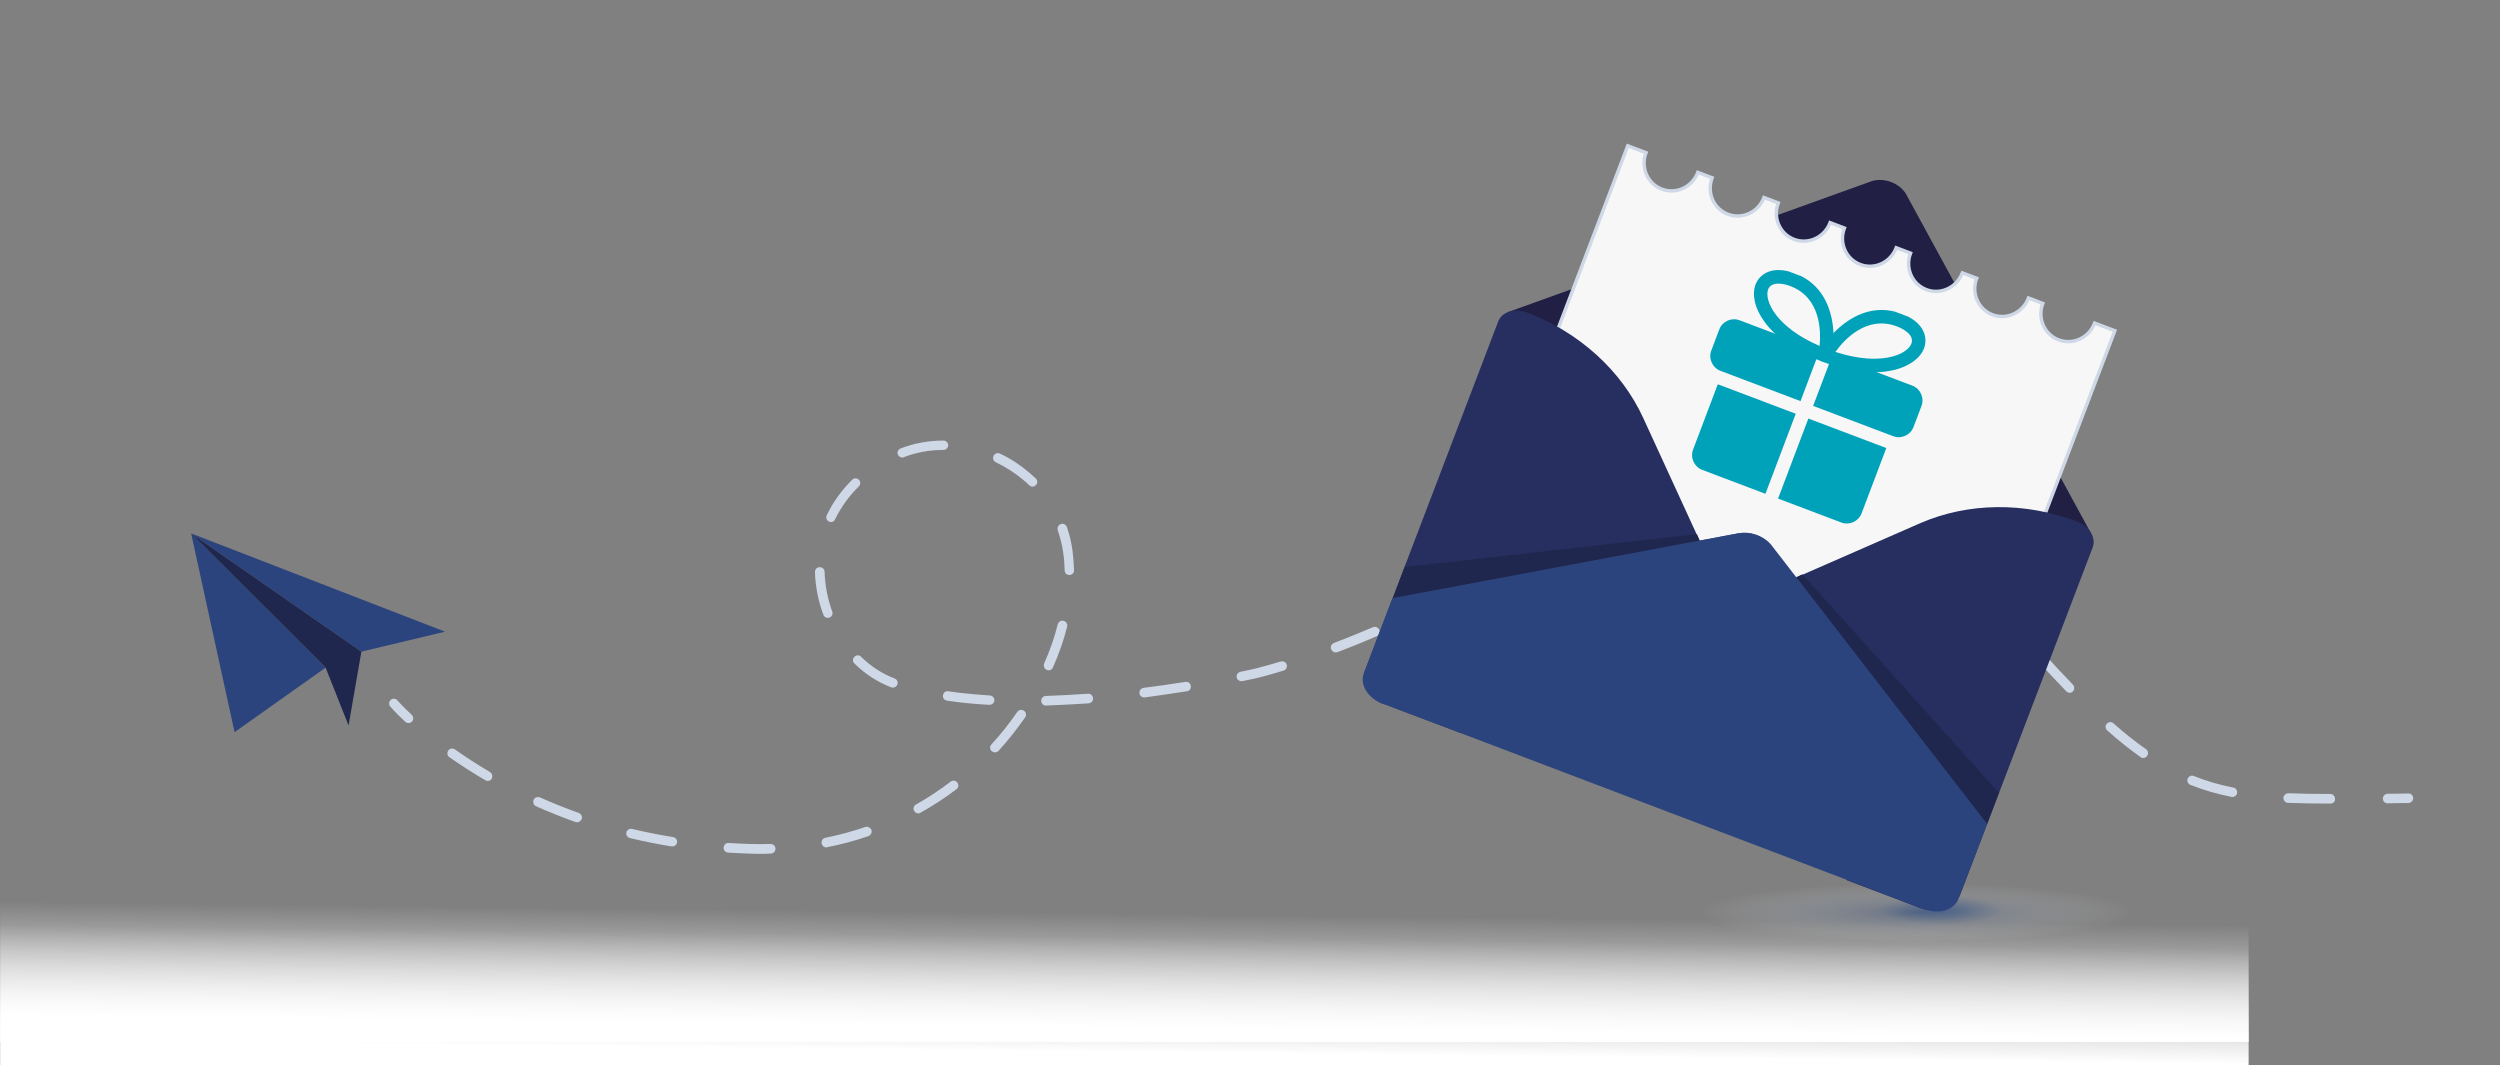
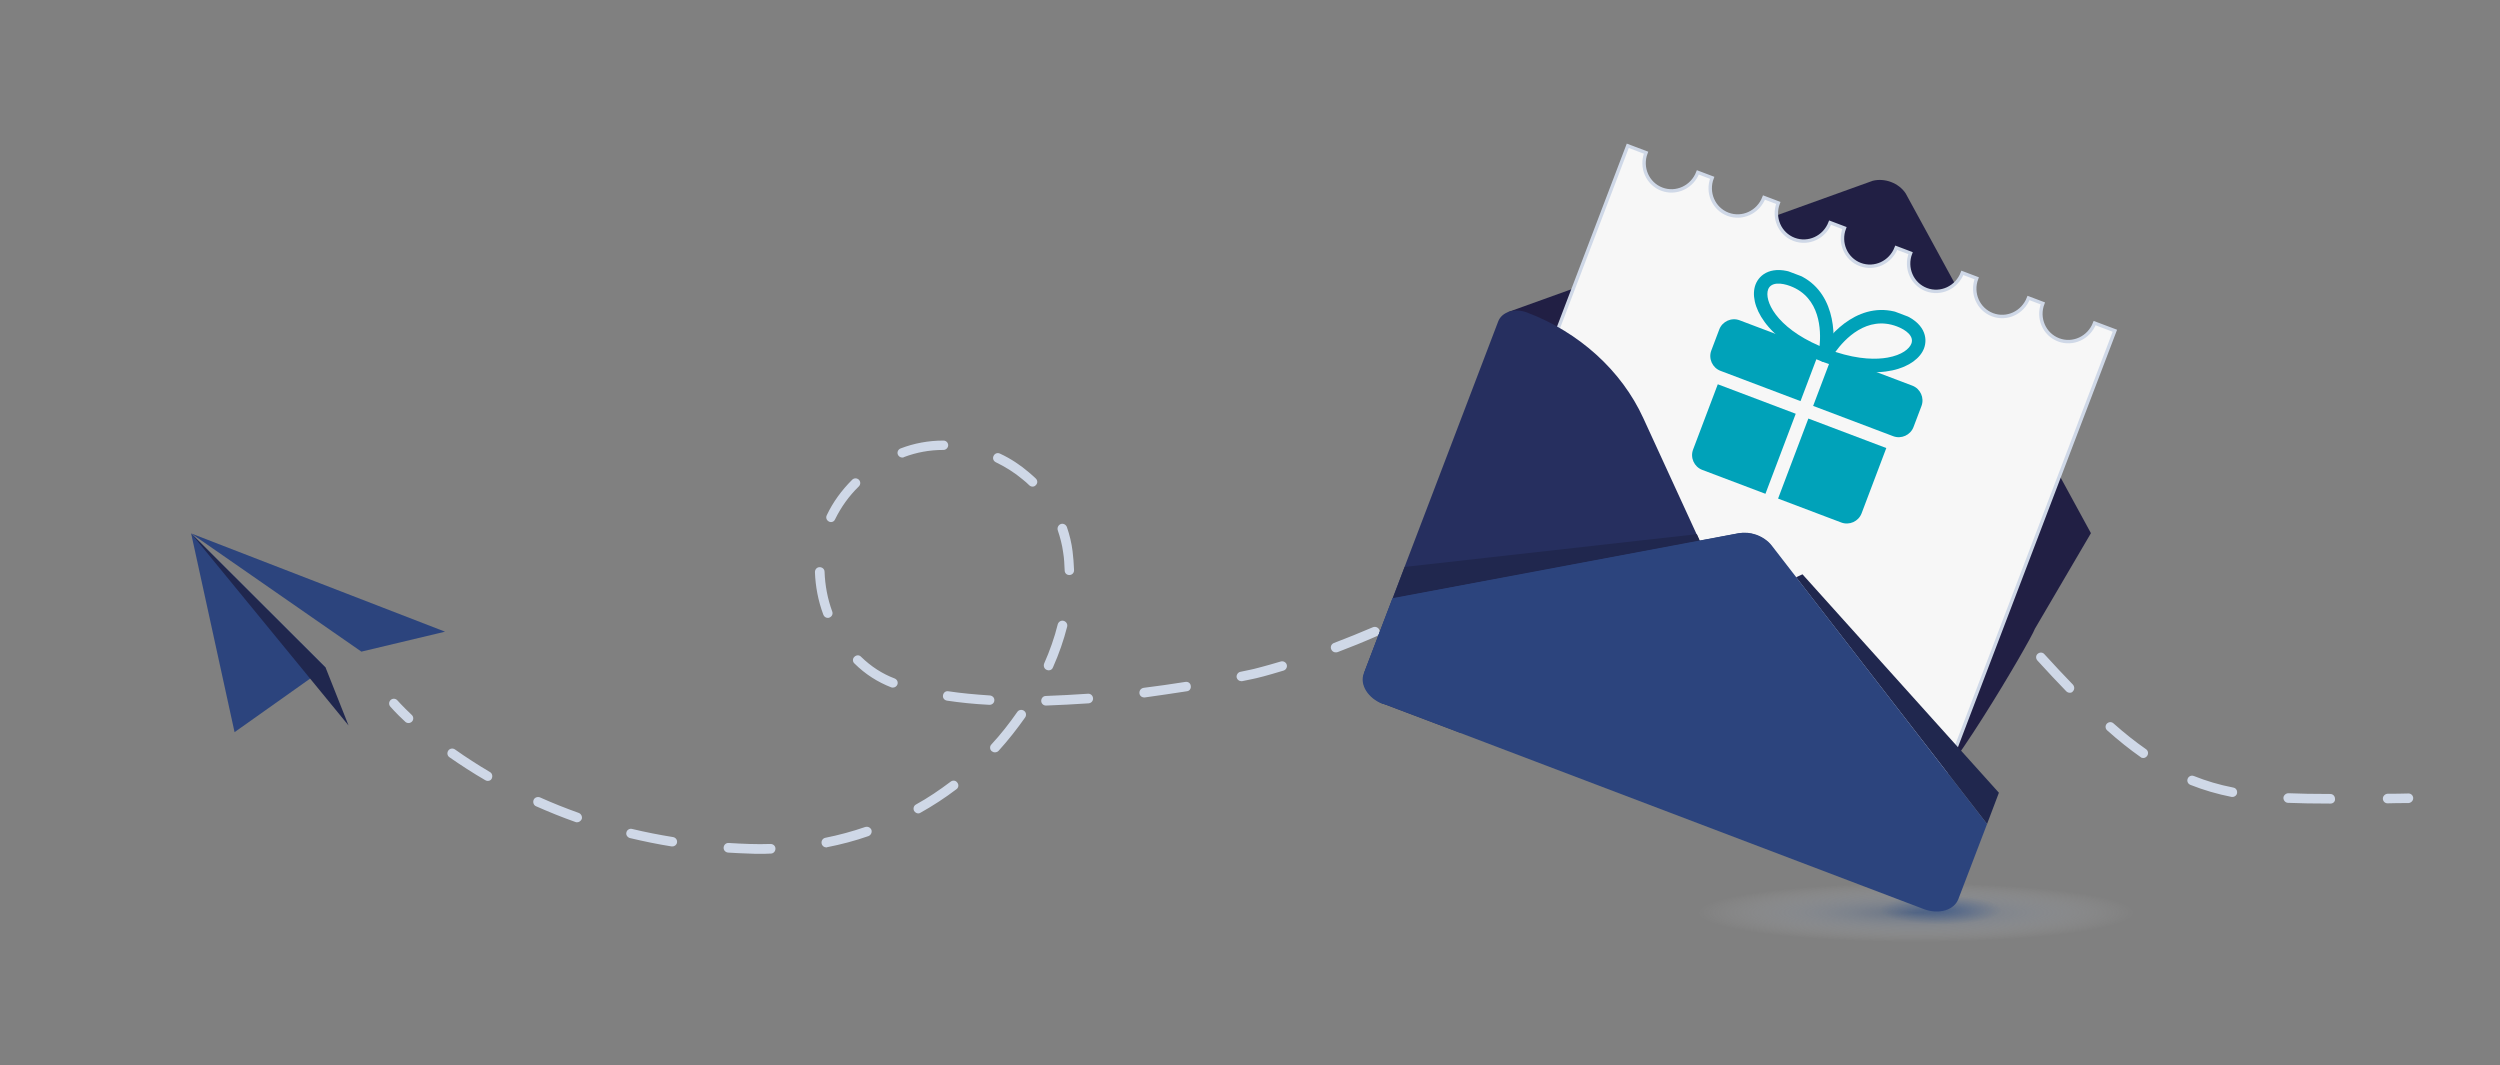
<svg xmlns="http://www.w3.org/2000/svg" width="622" height="265" viewBox="0 0 622 265" fill="none">
  <rect x="0" y="0" width="622" height="265" fill="#808080" stroke="none" />
  <g clip-path="url(#clip0_10147_70960)">
-     <path d="M559.457 220.823H-5.675V259.241H559.457V220.823Z" fill="url(#paint0_linear_10147_70960)" />
-     <path d="M559.457 226.767H-5.675V265.184H559.457V226.767Z" fill="url(#paint1_linear_10147_70960)" />
    <path d="M476.698 236.403C519.352 236.403 553.931 232.226 553.931 227.073C553.931 221.92 519.352 217.743 476.698 217.743C434.043 217.743 399.464 221.92 399.464 227.073C399.464 232.226 434.043 236.403 476.698 236.403Z" fill="url(#paint2_radial_10147_70960)" />
    <path d="M482.775 230.944C494.677 230.944 504.325 228.9 504.325 226.378C504.325 223.856 494.677 221.812 482.775 221.812C470.874 221.812 461.226 223.856 461.226 226.378C461.226 228.9 470.874 230.944 482.775 230.944Z" fill="url(#paint3_radial_10147_70960)" />
    <path d="M47.554 132.714L58.359 182.161L81.013 166.107L47.554 132.714Z" fill="#2C447D" />
    <path d="M47.554 132.714L89.915 162.125L110.728 157.162L47.554 132.714Z" fill="#2C447D" />
-     <path d="M47.554 132.714L81.013 166.107L86.723 180.506L89.915 162.125L47.554 132.714Z" fill="#20274E" />
+     <path d="M47.554 132.714L81.013 166.107L86.723 180.506L47.554 132.714Z" fill="#20274E" />
    <path d="M101.642 179.894C101.335 179.894 101.028 179.771 100.843 179.588C98.388 177.321 97.16 175.85 97.098 175.789C96.669 175.299 96.73 174.563 97.221 174.134C97.712 173.706 98.449 173.767 98.879 174.257C98.879 174.257 100.107 175.666 102.44 177.872C102.931 178.301 102.931 179.097 102.501 179.526C102.256 179.771 101.949 179.894 101.642 179.894Z" fill="#CFD8E7" />
    <path d="M189.067 212.429C188.146 212.429 187.286 212.429 186.365 212.368C184.646 212.307 182.866 212.245 181.147 212.123C180.471 212.061 179.98 211.51 180.042 210.836C180.103 210.162 180.656 209.672 181.331 209.733C183.05 209.856 184.769 209.917 186.427 209.978C188.207 210.04 189.987 210.04 191.707 209.978C192.382 209.978 192.934 210.468 192.934 211.142C192.934 211.816 192.443 212.368 191.768 212.368C190.847 212.429 189.926 212.429 189.067 212.429ZM205.582 210.836C205.029 210.836 204.538 210.468 204.415 209.856C204.292 209.182 204.722 208.569 205.336 208.446C208.713 207.772 212.089 206.853 215.282 205.75C215.896 205.567 216.571 205.873 216.817 206.486C217.001 207.098 216.694 207.772 216.08 208.018C212.765 209.182 209.265 210.101 205.827 210.775C205.766 210.836 205.643 210.836 205.582 210.836ZM167.272 210.591C167.21 210.591 167.149 210.591 167.088 210.591C163.588 210.04 160.089 209.304 156.712 208.508C156.098 208.324 155.668 207.711 155.852 207.098C155.975 206.486 156.651 206.057 157.265 206.241C160.58 207.037 164.018 207.711 167.456 208.263C168.131 208.385 168.561 208.998 168.438 209.611C168.377 210.162 167.886 210.591 167.272 210.591ZM143.574 204.586C143.451 204.586 143.328 204.586 143.205 204.525C139.89 203.361 136.575 202.013 133.382 200.604C132.768 200.359 132.523 199.623 132.768 199.011C133.014 198.398 133.751 198.153 134.365 198.398C137.496 199.807 140.75 201.094 144.003 202.258C144.617 202.503 144.924 203.177 144.74 203.79C144.495 204.28 144.065 204.586 143.574 204.586ZM228.482 202.381C228.052 202.381 227.683 202.135 227.438 201.768C227.131 201.216 227.315 200.481 227.868 200.175C230.876 198.52 233.761 196.56 236.524 194.477C237.077 194.048 237.813 194.17 238.182 194.722C238.612 195.273 238.489 196.008 237.936 196.376C235.112 198.52 232.104 200.481 229.034 202.197C228.85 202.319 228.666 202.381 228.482 202.381ZM579.839 199.93C575.603 199.93 572.288 199.868 569.279 199.746C568.604 199.746 568.113 199.133 568.113 198.52C568.113 197.908 568.727 197.356 569.341 197.356C572.288 197.479 575.603 197.54 579.778 197.54C580.453 197.54 580.944 198.092 580.944 198.704C581.067 199.378 580.515 199.93 579.839 199.93ZM555.466 198.275C555.404 198.275 555.343 198.275 555.22 198.275C551.537 197.54 548.221 196.56 544.967 195.273C544.353 195.028 544.047 194.354 544.292 193.741C544.538 193.129 545.213 192.822 545.827 193.067C548.897 194.293 552.151 195.273 555.65 195.947C556.325 196.07 556.694 196.682 556.571 197.356C556.509 197.846 556.018 198.275 555.466 198.275ZM121.349 194.293C121.165 194.293 120.919 194.231 120.735 194.109C117.665 192.332 114.657 190.371 111.833 188.411C111.28 188.043 111.158 187.308 111.526 186.756C111.894 186.205 112.631 186.082 113.184 186.45C115.946 188.411 118.893 190.31 121.902 192.087C122.454 192.393 122.638 193.129 122.331 193.741C122.147 194.109 121.779 194.293 121.349 194.293ZM533.241 188.594C532.996 188.594 532.75 188.533 532.566 188.349C529.865 186.45 527.163 184.305 524.278 181.732C523.787 181.303 523.725 180.568 524.155 180.078C524.585 179.587 525.321 179.526 525.813 179.955C528.637 182.467 531.277 184.551 533.916 186.389C534.469 186.756 534.592 187.492 534.223 188.043C533.978 188.411 533.61 188.594 533.241 188.594ZM247.514 187.185C247.207 187.185 246.961 187.063 246.716 186.879C246.224 186.45 246.224 185.653 246.654 185.224C248.987 182.712 251.136 179.955 253.1 177.137C253.469 176.585 254.206 176.463 254.758 176.83C255.311 177.198 255.433 177.933 255.065 178.485C253.039 181.364 250.829 184.183 248.435 186.818C248.189 187.063 247.882 187.185 247.514 187.185ZM260.222 175.544C259.608 175.544 259.056 175.053 259.056 174.379C259.056 173.705 259.547 173.154 260.222 173.154C263.537 173.031 267.098 172.848 270.659 172.603C271.334 172.541 271.887 173.031 271.948 173.705C272.01 174.379 271.519 174.931 270.843 174.992C267.16 175.237 263.599 175.421 260.222 175.544ZM246.224 175.36H246.163C242.418 175.176 238.857 174.808 235.603 174.318C234.928 174.196 234.498 173.644 234.621 172.97C234.744 172.296 235.296 171.867 235.972 171.99C239.164 172.48 242.664 172.786 246.286 173.031C246.961 173.093 247.452 173.644 247.391 174.257C247.391 174.87 246.838 175.36 246.224 175.36ZM284.657 173.522C284.043 173.522 283.552 173.093 283.49 172.48C283.429 171.806 283.859 171.255 284.534 171.132C287.972 170.703 291.41 170.213 294.91 169.661C295.585 169.539 296.199 169.968 296.26 170.642C296.383 171.316 295.953 171.929 295.278 171.99C291.779 172.541 288.279 173.031 284.841 173.522C284.78 173.522 284.718 173.522 284.657 173.522ZM514.946 172.357C514.639 172.357 514.332 172.235 514.086 171.99C511.815 169.661 509.482 167.149 506.903 164.331C506.473 163.841 506.473 163.105 506.965 162.677C507.456 162.248 508.192 162.248 508.622 162.738C511.201 165.556 513.534 168.068 515.744 170.335C516.174 170.826 516.174 171.561 515.744 171.99C515.56 172.296 515.253 172.357 514.946 172.357ZM222.158 171.071C222.035 171.071 221.851 171.071 221.728 171.009C218.413 169.723 215.282 167.762 212.58 165.066C212.089 164.637 212.089 163.841 212.58 163.412C213.072 162.922 213.808 162.922 214.238 163.412C216.755 165.863 219.518 167.64 222.588 168.804C223.202 169.049 223.509 169.723 223.263 170.335C223.079 170.764 222.649 171.071 222.158 171.071ZM308.846 169.478C308.294 169.478 307.803 169.11 307.68 168.559C307.557 167.946 307.987 167.272 308.601 167.149C310.749 166.72 312.039 166.414 312.039 166.414C312.039 166.414 314.556 165.801 318.669 164.576C319.283 164.392 319.959 164.76 320.143 165.372C320.327 165.985 319.958 166.659 319.345 166.843C315.108 168.13 312.653 168.742 312.53 168.742C312.468 168.742 311.241 169.049 309.03 169.478C309.03 169.478 308.908 169.478 308.846 169.478ZM260.898 166.782C260.713 166.782 260.591 166.72 260.406 166.659C259.792 166.414 259.547 165.679 259.792 165.066C261.204 161.88 262.371 158.571 263.169 155.324C263.353 154.711 263.967 154.282 264.643 154.466C265.256 154.65 265.686 155.263 265.502 155.937C264.643 159.307 263.476 162.677 262.003 165.985C261.818 166.537 261.389 166.782 260.898 166.782ZM332.299 162.309C331.808 162.309 331.378 162.003 331.194 161.512C330.948 160.9 331.255 160.226 331.869 159.981C335.123 158.755 338.377 157.407 341.569 156.059C342.183 155.814 342.858 156.059 343.165 156.672C343.411 157.285 343.165 157.959 342.552 158.265C339.359 159.674 336.044 161.022 332.79 162.248C332.606 162.309 332.421 162.309 332.299 162.309ZM498.492 154.282C498.185 154.282 497.817 154.16 497.571 153.853C495.238 151.28 492.783 148.829 490.204 146.623C489.713 146.194 489.651 145.459 490.081 144.969C490.511 144.479 491.248 144.418 491.739 144.846C494.379 147.113 496.957 149.687 499.29 152.322C499.72 152.812 499.659 153.547 499.168 153.976C499.045 154.16 498.799 154.282 498.492 154.282ZM205.95 153.731C205.459 153.731 205.029 153.424 204.845 152.934C203.556 149.503 202.88 145.888 202.757 142.334C202.757 141.66 203.249 141.109 203.924 141.109C204.599 141.109 205.152 141.599 205.152 142.273C205.275 145.643 205.889 148.952 207.055 152.138C207.301 152.75 206.994 153.424 206.318 153.67C206.195 153.731 206.073 153.731 205.95 153.731ZM354.708 152.383C354.278 152.383 353.848 152.138 353.664 151.709C353.357 151.096 353.602 150.422 354.155 150.116C357.286 148.523 360.356 146.868 363.364 145.153C363.917 144.846 364.653 145.03 365.022 145.582C365.39 146.133 365.144 146.868 364.592 147.236C361.584 148.952 358.453 150.667 355.321 152.26C355.076 152.383 354.892 152.383 354.708 152.383ZM266.055 143.07C265.379 143.07 264.888 142.579 264.888 141.905C264.827 140.435 264.765 138.964 264.52 137.494C264.274 135.594 263.783 133.756 263.169 131.918C262.985 131.305 263.292 130.631 263.906 130.386C264.52 130.141 265.195 130.509 265.441 131.122C266.116 133.082 266.607 135.104 266.853 137.126C267.037 138.658 267.16 140.19 267.221 141.783C267.282 142.518 266.73 143.07 266.055 143.07ZM375.827 140.006C375.397 140.006 375.029 139.822 374.783 139.455C374.415 138.903 374.599 138.168 375.152 137.8C378.16 135.962 381.291 134.246 384.545 132.776C385.159 132.47 385.834 132.776 386.141 133.327C386.448 133.94 386.141 134.614 385.589 134.92C382.458 136.391 379.388 138.045 376.502 139.822C376.257 139.945 376.073 140.006 375.827 140.006ZM479.706 138.719C479.521 138.719 479.276 138.658 479.092 138.535C476.145 136.82 473.075 135.227 469.883 133.818C469.269 133.572 469.023 132.837 469.269 132.224C469.514 131.612 470.251 131.367 470.865 131.612C474.119 133.021 477.311 134.675 480.32 136.452C480.872 136.759 481.056 137.494 480.749 138.107C480.504 138.535 480.135 138.719 479.706 138.719ZM398.174 130.203C397.683 130.203 397.192 129.835 397.008 129.345C396.824 128.732 397.192 128.058 397.806 127.874C401.183 126.894 404.682 126.159 408.182 125.607C408.857 125.485 409.471 125.975 409.532 126.587C409.655 127.261 409.164 127.874 408.55 127.935C405.173 128.487 401.735 129.222 398.42 130.141C398.42 130.141 398.297 130.203 398.174 130.203ZM206.748 129.896C206.564 129.896 206.38 129.835 206.257 129.774C205.643 129.467 205.397 128.793 205.704 128.181C207.239 124.933 209.388 121.992 212.028 119.357C212.519 118.867 213.256 118.929 213.686 119.357C214.177 119.848 214.115 120.583 213.686 121.012C211.23 123.401 209.265 126.159 207.792 129.161C207.608 129.651 207.178 129.896 206.748 129.896ZM457.113 129.467C456.99 129.467 456.928 129.467 456.806 129.406C453.552 128.548 450.114 127.874 446.614 127.384C445.939 127.261 445.509 126.71 445.632 126.036C445.755 125.362 446.307 124.933 446.983 125.056C450.544 125.546 454.043 126.281 457.42 127.139C458.034 127.323 458.463 127.935 458.279 128.609C458.156 129.1 457.665 129.467 457.113 129.467ZM422.364 126.465C421.75 126.465 421.197 125.975 421.197 125.362C421.136 124.688 421.688 124.137 422.302 124.137C424.881 124.014 427.398 123.892 429.915 123.892C430.897 123.892 431.88 123.892 432.923 123.953C433.599 123.953 434.09 124.504 434.09 125.178C434.09 125.852 433.537 126.342 432.862 126.342C431.88 126.342 430.897 126.281 429.915 126.281C427.459 126.281 424.942 126.342 422.425 126.465H422.364ZM256.907 121.073C256.6 121.073 256.293 120.95 256.047 120.705C255.556 120.215 255.004 119.725 254.451 119.296C252.425 117.581 250.154 116.171 247.759 115.007C247.145 114.701 246.9 114.027 247.207 113.414C247.514 112.801 248.189 112.556 248.803 112.863C251.443 114.088 253.837 115.681 255.986 117.519C256.6 118.009 257.152 118.561 257.705 119.051C258.196 119.541 258.196 120.277 257.705 120.705C257.521 120.95 257.214 121.073 256.907 121.073ZM224.491 113.843C224 113.843 223.57 113.537 223.386 113.108C223.14 112.495 223.447 111.821 224.061 111.576C227.376 110.289 230.999 109.615 234.682 109.615H234.744C235.419 109.615 235.91 110.167 235.91 110.779C235.91 111.392 235.358 111.944 234.744 111.944H234.682C231.244 111.944 227.99 112.556 224.921 113.72C224.798 113.843 224.675 113.843 224.491 113.843Z" fill="#CFD8E7" />
    <path d="M594.021 199.868C593.346 199.868 592.854 199.317 592.854 198.704C592.854 198.03 593.407 197.54 594.021 197.479C595.74 197.479 597.459 197.479 599.239 197.417C599.915 197.417 600.406 197.969 600.406 198.582C600.406 199.256 599.853 199.746 599.239 199.807C597.459 199.807 595.74 199.807 594.021 199.868Z" fill="#CFD8E7" />
    <path d="M465.953 44.974L375.213 77.632L366.372 104.652C365.144 107.838 351.883 154.099 355.505 155.508L435.625 137.126L478.539 197.234C482.161 198.643 505.123 159.613 506.289 156.427L520.225 132.653L474.119 48.099C472.4 45.525 468.962 44.239 465.953 44.974Z" fill="#211F44" />
    <path d="M521.146 80.389C519.734 84.065 515.744 85.903 512.183 84.555C508.622 83.207 506.842 79.163 508.254 75.487L504.693 74.139C503.281 77.815 499.29 79.653 495.729 78.305C492.169 76.957 490.388 72.913 491.8 69.237L488.239 67.889C486.827 71.565 482.837 73.404 479.276 72.056C475.715 70.708 473.935 66.664 475.347 62.987L471.786 61.639C470.374 65.316 466.383 67.154 462.822 65.806C459.261 64.458 457.481 60.414 458.893 56.738L455.332 55.39C453.92 59.066 449.929 60.904 446.369 59.556C442.808 58.208 441.027 54.164 442.439 50.488L438.879 49.14C437.466 52.816 433.476 54.654 429.915 53.306C426.354 51.959 424.574 47.915 425.986 44.238L422.425 42.89C421.013 46.567 417.022 48.405 413.461 47.057C409.901 45.709 408.12 41.665 409.532 37.989L404.989 36.273L356.058 164.637L477.25 210.652L526.181 82.288L521.146 80.389Z" fill="#F7F7F7" stroke="#CFD8E7" stroke-width="0.85" stroke-miterlimit="10" />
    <g clip-path="url(#clip1_10147_70960)">
      <path d="M427.387 95.606L446.777 102.943L439.241 122.858L423.519 116.908C421.506 116.147 420.477 113.864 421.239 111.852L427.387 95.606Z" fill="#00A2B9" />
      <path d="M469.312 111.472L463.164 127.718C462.402 129.73 460.12 130.76 458.107 129.998L442.385 124.048L449.921 104.134L469.312 111.472Z" fill="#00A2B9" />
      <path d="M427.755 81.965L425.772 87.206C425.01 89.219 426.04 91.501 428.052 92.263L428.576 92.461L447.967 99.799L449.157 96.655L452.727 87.222L432.812 79.685C430.8 78.924 428.517 79.953 427.755 81.965Z" fill="#00A2B9" />
      <path d="M475.786 95.948L455.871 88.412L452.301 97.845L451.111 100.989L470.502 108.327L471.026 108.526C473.038 109.287 475.321 108.258 476.083 106.245L478.066 101.005C478.827 98.992 477.798 96.71 475.786 95.948Z" fill="#00A2B9" />
      <path d="M453.471 90.005C453.014 89.832 452.653 89.468 452.488 89.01C452.319 88.551 452.361 88.042 452.597 87.614C455.356 82.667 463.202 74.303 473.155 78.069C478.835 80.221 479.688 84.052 478.693 86.681C476.925 91.354 467.929 95.477 453.471 90.005ZM471.964 81.216C464.455 78.374 458.903 84.433 456.64 87.557C462.669 89.522 466.972 89.437 469.606 88.974C473.259 88.332 475.071 86.753 475.55 85.489C476.262 83.607 474.165 82.049 471.964 81.216Z" fill="#00A2B9" />
      <path d="M453.473 90.006C439.015 84.534 435.002 75.488 436.77 70.816C437.765 68.187 440.943 65.881 446.624 68.031C456.575 71.797 456.917 83.26 455.71 88.794C455.603 89.271 455.298 89.68 454.867 89.913C454.441 90.145 453.93 90.179 453.473 90.006ZM445.434 71.176C443.233 70.343 440.627 70.123 439.914 72.006C438.901 74.683 441.736 81.332 452.715 86.074C453.09 82.233 452.941 74.016 445.434 71.176Z" fill="#00A2B9" />
    </g>
-     <path d="M432.309 150.055L477.679 130.202C489.59 124.994 503.833 124.811 516.787 129.774C519.857 130.938 521.576 133.818 520.655 136.207L503.833 180.323L487.625 222.784C486.704 225.174 481.24 227.196 478.171 226.093L459.445 218.985L430.283 155.508C429.24 153.302 430.161 150.974 432.309 150.055Z" fill="#262F5F" />
    <path d="M429.485 148.952L408.857 104.04C403.454 92.214 392.894 82.656 379.94 77.754C376.871 76.59 373.678 77.57 372.757 79.96L355.935 124.075L339.543 167.027C338.622 169.416 340.955 173.889 344.025 175.053L363.364 182.345L427.398 154.282C429.608 153.363 430.468 151.035 429.485 148.952Z" fill="#262F5F" />
    <path d="M470.251 180.996L446.614 177.014C445.571 179.832 461.84 197.662 458.156 196.314L343.964 175.114C340.341 173.705 338.254 170.335 339.298 167.578L346.419 148.89L432.494 132.714C433.906 132.469 435.379 132.592 436.791 133.082C438.326 133.633 439.738 134.552 440.72 135.839L470.251 180.996Z" fill="#2C447D" />
    <path d="M349.489 141.048L422.179 132.898L422.916 134.553L346.542 148.829L349.489 141.048Z" fill="#20274E" />
    <path d="M497.326 197.234L448.457 142.886L446.86 143.621L494.379 205.015L497.326 197.234Z" fill="#20274E" />
    <path d="M494.379 205.015L487.257 223.642C486.214 226.46 482.407 227.563 478.724 226.215L344.087 175.053C340.464 173.644 338.377 170.274 339.421 167.517L346.542 148.829L432.617 132.653C434.029 132.408 435.502 132.531 436.914 133.021C438.449 133.572 439.861 134.491 440.844 135.778L494.379 205.015Z" fill="#2C447D" />
  </g>
  <defs>
    <linearGradient id="paint0_linear_10147_70960" x1="276.734" y1="255.838" x2="277.037" y2="227.19" gradientUnits="userSpaceOnUse">
      <stop stop-color="white" />
      <stop offset="1" stop-color="white" stop-opacity="0" />
    </linearGradient>
    <linearGradient id="paint1_linear_10147_70960" x1="276.734" y1="261.767" x2="277.037" y2="233.12" gradientUnits="userSpaceOnUse">
      <stop stop-color="white" />
      <stop offset="1" stop-color="white" stop-opacity="0" />
    </linearGradient>
    <radialGradient id="paint2_radial_10147_70960" cx="0" cy="0" r="1" gradientUnits="userSpaceOnUse" gradientTransform="translate(476.705 227.054) scale(54.66 7.346)">
      <stop stop-color="#3B5989" stop-opacity="0.4" />
      <stop offset="1" stop-color="white" stop-opacity="0" />
    </radialGradient>
    <radialGradient id="paint3_radial_10147_70960" cx="0" cy="0" r="1" gradientUnits="userSpaceOnUse" gradientTransform="translate(482.795 226.413) scale(15.249 3.623)">
      <stop stop-color="#113D89" stop-opacity="0.4" />
      <stop offset="0.067" stop-color="#113D89" stop-opacity="0.373" />
      <stop offset="0.996" stop-color="#113D89" stop-opacity="0" />
    </radialGradient>
    <clipPath id="clip0_10147_70960">
      <rect width="621" height="265" fill="white" transform="translate(0.035)" />
    </clipPath>
    <clipPath id="clip1_10147_70960">
      <rect width="53.793" height="53.793" fill="white" transform="translate(434.697 63.623) rotate(20.728)" />
    </clipPath>
  </defs>
</svg>